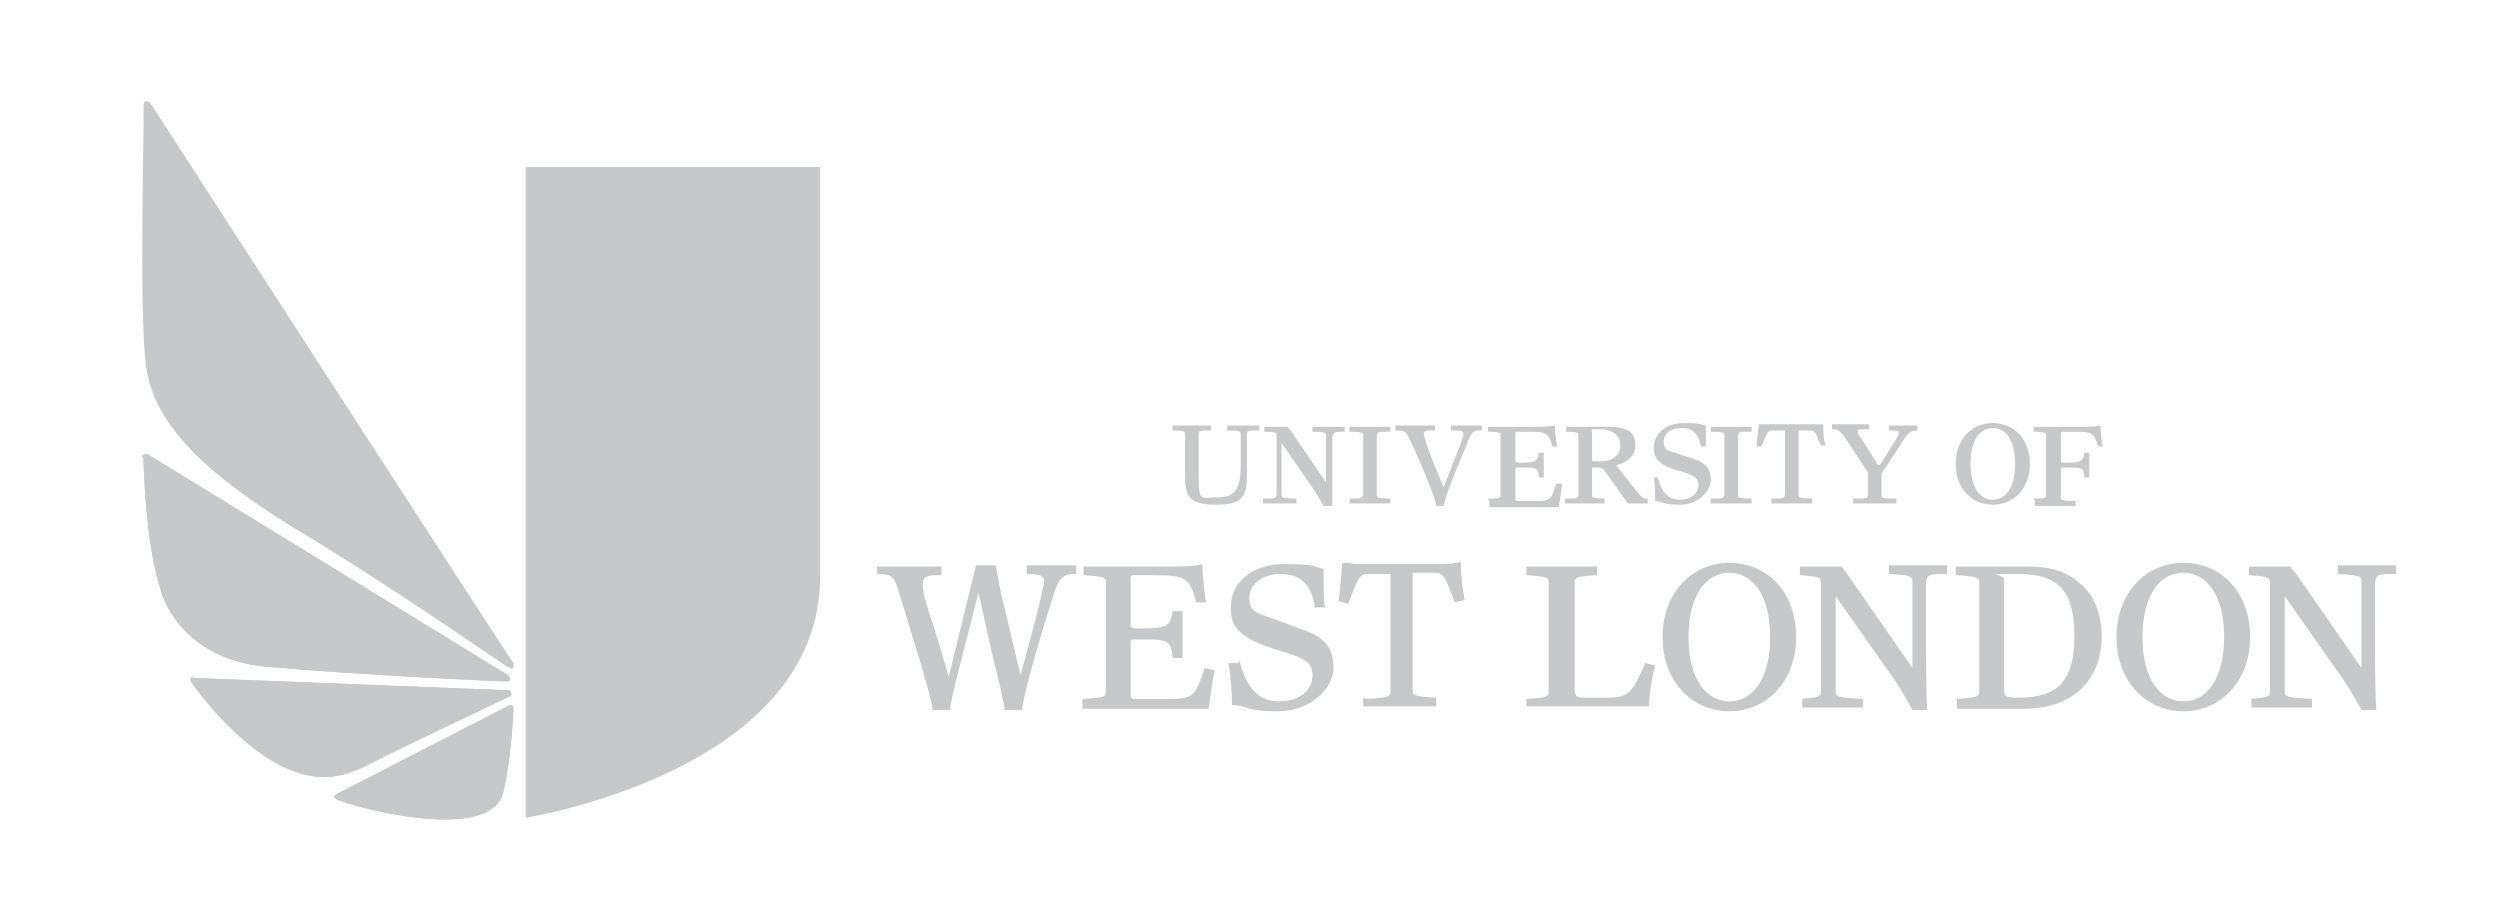
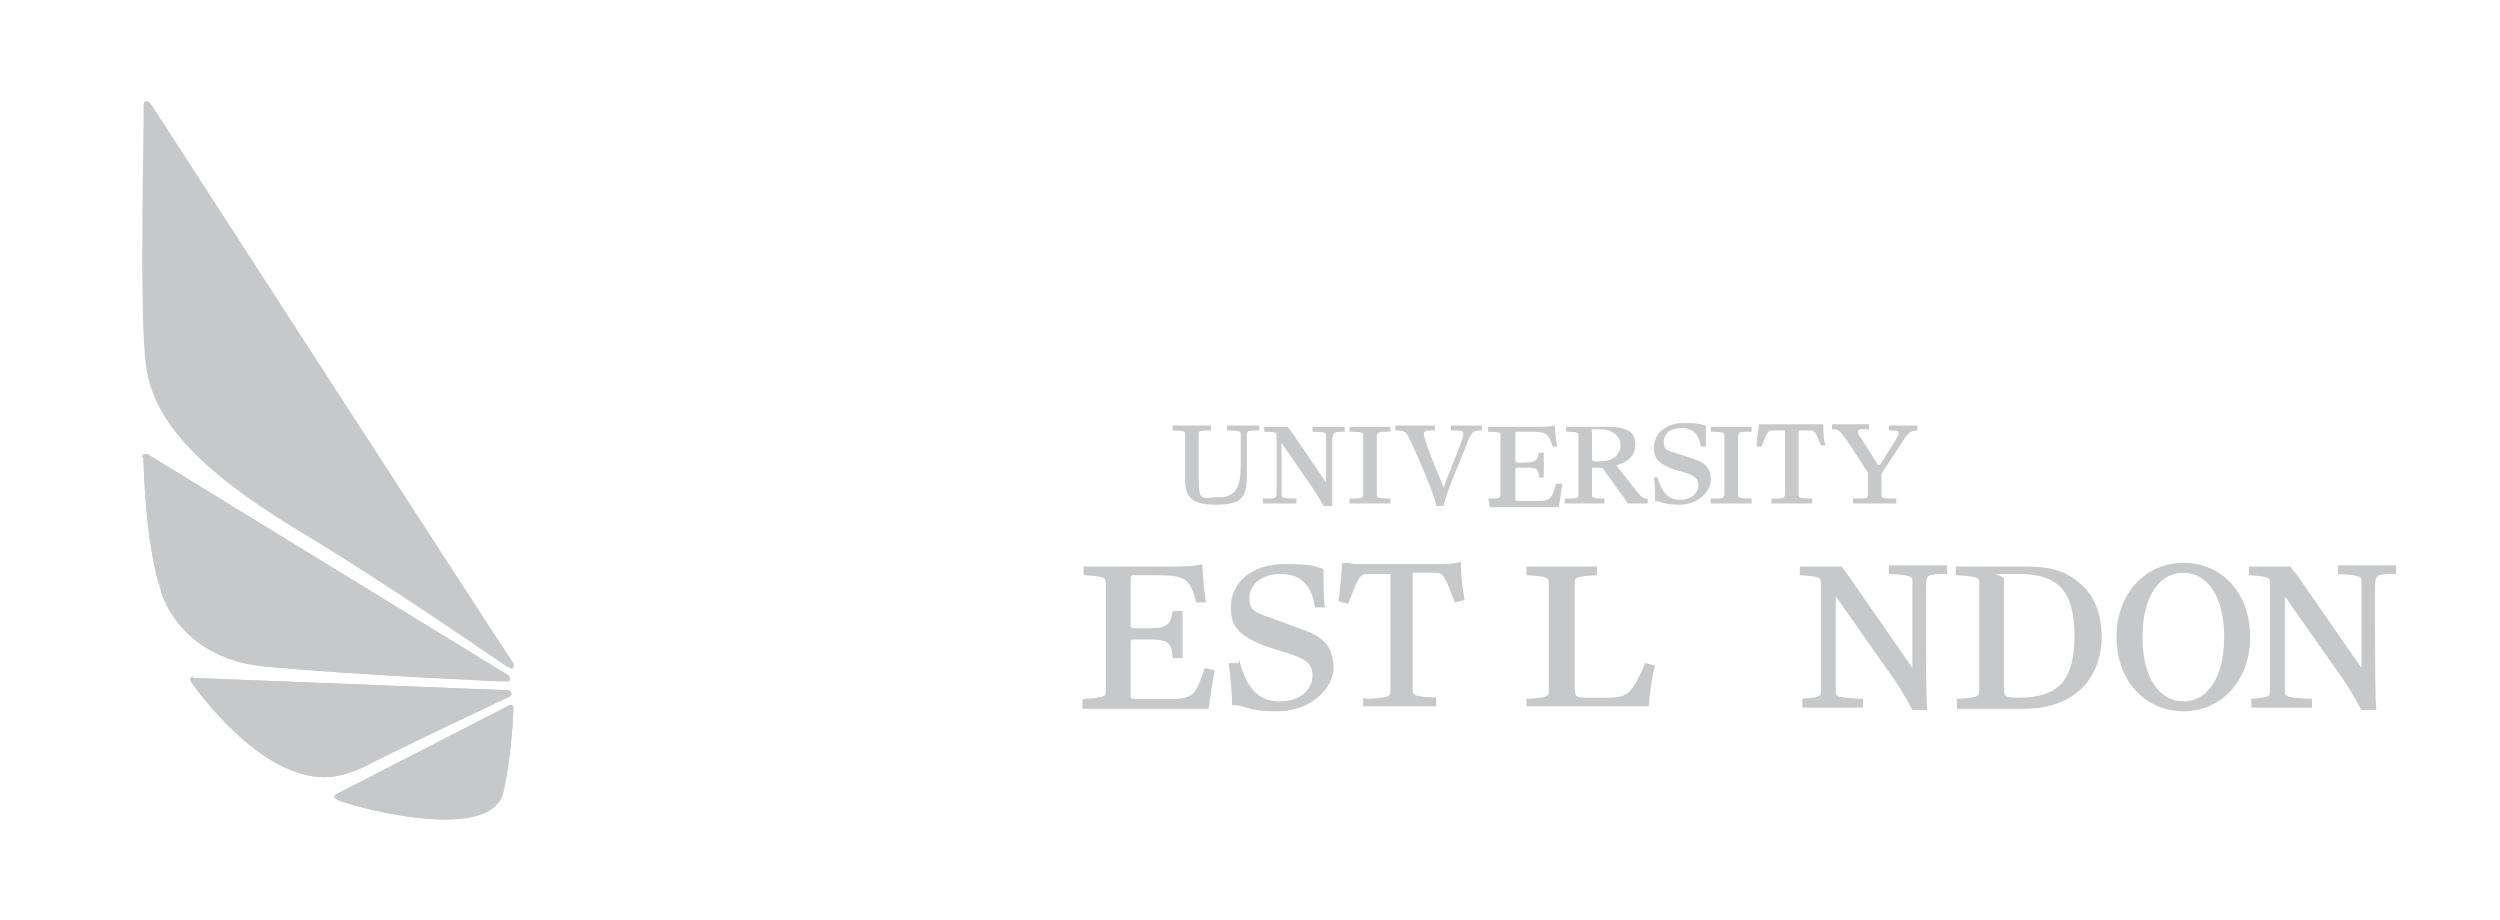
<svg xmlns="http://www.w3.org/2000/svg" viewBox="0 0 202.1 74.4">
  <defs>
    <style>      .cls-1 {        clip-path: url(#clippath-1);      }      .cls-2 {        clip-path: url(#clippath-2);      }      .cls-3 {        fill: #c7c8ca;      }      .cls-4 {        clip-path: url(#clippath);      }    </style>
    <clipPath id="clippath">
      <path class="cls-3" d="M11.6,37c0,.1.1,6.8,1.4,10.7,0,.2,1.5,5.6,8.6,6.2,7.7.7,19.3,1.2,19.4,1.2h0c.1,0,.2,0,.2-.2,0-.1,0-.2-.1-.3l-29.2-17.9s0,0-.1,0c-.1,0-.3,0-.3.3" />
    </clipPath>
    <clipPath id="clippath-1">
      <path class="cls-3" d="M15.7,54.7c-.1,0-.5,0-.2.5,0,0,3.3,4.8,7.4,6.8,2.5,1.1,4.1,1.1,6.5,0,2.9-1.5,11.8-5.7,11.8-5.7.1,0,.2-.2.1-.3,0-.1-.1-.2-.3-.2l-25.5-1h0" />
    </clipPath>
    <clipPath id="clippath-2">
      <path class="cls-3" d="M41.2,57l-14,7.2c-.4.2,0,.4,0,.4.2.3,12.5,3.9,13.5-.6.7-3.2.8-6.6.8-6.6,0-.3,0-.4-.2-.4s-.1,0-.2,0" />
    </clipPath>
  </defs>
  <g>
    <g id="Layer_1">
      <g>
-         <path class="cls-3" d="M71,45.8h5.1v.7c-1.1,0-1.5,0-1.5.8s.4,1.9.9,3.4l1.2,4h0l2.2-9h1.6c.2,1.1.4,2.3.7,3.4l1.3,5.5h0l1.2-4.5c.4-1.5.7-2.9.7-3.1,0-.5-.4-.6-1.4-.6v-.7h4v.7c-1.1,0-1.4.3-1.9,1.9-1.3,4.1-2.3,7.7-2.5,9.1h-1.4c0-.4-.4-2.2-.9-4.1l-1.2-5.4h0l-1.4,5.5c-.5,1.9-.9,3.6-.9,4h-1.4c-.1-1.1-1.6-5.8-2.6-9.1-.5-1.7-.6-1.9-1.9-1.9v-.7Z" />
        <path class="cls-3" d="M87.6,56.5c1.7-.1,1.8-.2,1.8-.6,0-.6,0-1.9,0-4.4s0-3.8,0-4.4c0-.4-.1-.5-1.8-.6v-.7h6.8c1,0,2.1,0,2.8-.2,0,.8.2,2.7.3,3.1h-.8c-.5-2-.9-2.2-3.4-2.2h-1.6c-.2,0-.3,0-.3.3v3.7c0,.2,0,.3.6.3h.5c2,0,2.1-.3,2.3-1.4h.8c0,.5,0,1.1,0,1.9s0,1.4,0,1.9h-.8c-.1-1.2-.3-1.5-1.8-1.5h-1.3c-.2,0-.3,0-.3.3v4.2c0,.2,0,.3.3.3h3.1c1.5,0,1.8-.4,2.2-1.4l.4-1.1.8.2c-.2.9-.4,2.4-.5,3.1h-10.2v-.7Z" />
        <path class="cls-3" d="M100.2,53.4c.5,2,1.4,3.3,3.2,3.3s2.7-1,2.7-2.1-.8-1.4-2-1.8l-1.3-.4c-3-1-3.3-2-3.3-3.3,0-2.1,1.8-3.5,4.3-3.5s2.4.2,3.2.4c0,.2,0,.5,0,.7,0,.8,0,1.6.1,2.4h-.8c-.3-2-1.3-2.7-2.8-2.7s-2.5.9-2.5,1.9.4,1.2,1.6,1.6l2.7,1c1.8.6,2.5,1.5,2.5,3.1s-1.8,3.5-4.5,3.5-2.5-.5-3.7-.5c0-.8-.1-2.3-.3-3.4h.8Z" />
        <path class="cls-3" d="M110.5,56.5c1.8-.1,1.9-.2,1.9-.6,0-.3,0-.9,0-1.9v-7.6h-1.9c-.6,0-.8.5-1.5,2.4l-.8-.2c.1-.6.2-1.6.3-3.1.3,0,.6,0,1,.1.3,0,.6,0,1,0h5.7c.7,0,1.3,0,1.9-.2,0,1.5.2,2.4.3,3.1l-.8.2c-.7-1.9-.9-2.4-1.5-2.4h-1.9v7.6c0,1,0,1.5,0,1.9,0,.4.1.5,1.9.6v.7h-5.9v-.7Z" />
        <path class="cls-3" d="M123.4,56.5c1.7-.1,1.8-.2,1.8-.6,0-.6,0-1.9,0-4.4s0-3.8,0-4.4c0-.4-.1-.5-1.8-.6v-.7h5.7v.7c-1.7.1-1.8.2-1.8.6,0,.3,0,1.3,0,2.1v6.5c0,.6.2.7.7.7h2c1.7,0,2-.5,3-2.8l.8.2c-.2.6-.5,2.5-.5,3.3h-9.9v-.7Z" />
-         <path class="cls-3" d="M139.8,45.5c3.1,0,5.4,2.4,5.4,6s-2.4,6-5.4,6-5.4-2.4-5.4-6,2.4-6,5.4-6M139.8,56.7c1.8,0,3.3-1.7,3.3-5.2s-1.5-5.2-3.3-5.2-3.3,1.7-3.3,5.2,1.5,5.2,3.3,5.2" />
        <path class="cls-3" d="M145.5,56.5c1.6-.1,1.7-.2,1.7-.6,0-.6,0-1.9,0-4.4s0-3.8,0-4.4c0-.4-.1-.5-1.7-.6v-.7h3.4c.1.2.3.4.5.7l5.2,7.5h0v-2.6c0-2.5,0-3.8,0-4.4,0-.4-.1-.5-1.9-.6v-.7h4.7v.7c-1.5,0-1.7,0-1.7,1,0,.9,0,1.9,0,2.8,0,3.2,0,5.9.1,7.2h-1.2c-.7-1.3-1.3-2.3-2.2-3.5l-4-5.7h0v3.3c0,2.5,0,3.8,0,4.4,0,.4.1.5,2.2.6v.7h-4.9v-.7Z" />
        <path class="cls-3" d="M158.1,56.5c1.8-.1,1.9-.2,1.9-.6,0-.6,0-1.9,0-4.4s0-3.8,0-4.4c0-.4-.1-.5-1.9-.6v-.7h5.7c2.3,0,3.4.5,4.5,1.5,1,.9,1.6,2.3,1.6,4.2,0,2.9-1.8,5.8-6.3,5.8h-5.4v-.7ZM162,55.7c0,.6.1.7,1.2.7,3.2,0,4.5-1.4,4.5-5s-1.3-5-4.5-5-1.2,0-1.2.4v8.8Z" />
        <path class="cls-3" d="M176.5,45.5c3.1,0,5.4,2.4,5.4,6s-2.4,6-5.4,6-5.4-2.4-5.4-6,2.4-6,5.4-6M176.5,56.7c1.8,0,3.3-1.7,3.3-5.2s-1.5-5.2-3.3-5.2-3.3,1.7-3.3,5.2,1.5,5.2,3.3,5.2" />
        <path class="cls-3" d="M181.8,56.5c1.6-.1,1.7-.2,1.7-.6,0-.6,0-1.9,0-4.4s0-3.8,0-4.4c0-.4-.1-.5-1.7-.6v-.7h3.4c0,.2.3.4.5.7l5.2,7.5h0v-2.6c0-2.5,0-3.8,0-4.4,0-.4-.1-.5-1.9-.6v-.7h4.7v.7c-1.5,0-1.7,0-1.7,1,0,.9,0,1.9,0,2.8,0,3.2,0,5.9.1,7.2h-1.2c-.7-1.3-1.3-2.3-2.2-3.5l-4-5.7h0v3.3c0,2.5,0,3.8,0,4.4,0,.4.1.5,2.2.6v.7h-4.9v-.7Z" />
      </g>
      <g>
-         <path class="cls-3" d="M42.5,66.1s23.8-3.7,23.8-19.5V13.5h-23.8v52.5Z" />
        <path class="cls-3" d="M41,53.9c-.5-.3-9.5-6.6-17.2-11.2-8-4.9-11.5-8.9-12-13.2-.6-4.4-.1-20.8-.2-21,0-.4.4-.4.6-.1,0,0,29.1,45,29.3,45.2.1.2,0,.7-.4.3" />
        <g>
          <path class="cls-3" d="M11.6,37c0,.1.1,6.8,1.4,10.7,0,.2,1.5,5.6,8.6,6.2,7.7.7,19.3,1.2,19.4,1.2h0c.1,0,.2,0,.2-.2,0-.1,0-.2-.1-.3l-29.2-17.9s0,0-.1,0c-.1,0-.3,0-.3.3" />
          <g class="cls-4">
            <rect class="cls-3" x="11.3" y="36.1" width="30.3" height="19.5" transform="translate(-1.6 .9) rotate(-2)" />
          </g>
        </g>
        <g>
          <path class="cls-3" d="M15.7,54.7c-.1,0-.5,0-.2.5,0,0,3.3,4.8,7.4,6.8,2.5,1.1,4.1,1.1,6.5,0,2.9-1.5,11.8-5.7,11.8-5.7.1,0,.2-.2.1-.3,0-.1-.1-.2-.3-.2l-25.5-1h0" />
          <g class="cls-1">
            <rect class="cls-3" x="15.1" y="54.2" width="26.5" height="9.4" transform="translate(-2.2 1.1) rotate(-2.2)" />
          </g>
        </g>
        <g>
          <path class="cls-3" d="M41.2,57l-14,7.2c-.4.2,0,.4,0,.4.2.3,12.5,3.9,13.5-.6.7-3.2.8-6.6.8-6.6,0-.3,0-.4-.2-.4s-.1,0-.2,0" />
          <g class="cls-2">
            <rect class="cls-3" x="26.5" y="56.4" width="15.6" height="12.7" transform="translate(-4.9 3) rotate(-4.6)" />
          </g>
        </g>
      </g>
      <g>
        <path class="cls-3" d="M94.7,34.4h3.2v.4c-.9,0-1,0-1,.3,0,.3,0,1,0,3.3s.2,1.8,1.6,1.8,1.8-.8,1.8-2.6,0-2.2,0-2.5c0-.2,0-.3-1.1-.3v-.4h2.6v.4c-.9,0-1,0-1,.3,0,.3,0,1,0,3s-.2,2.7-2.5,2.7-2.5-.8-2.5-2.4,0-3,0-3.3c0-.2,0-.3-1-.3v-.4Z" />
        <path class="cls-3" d="M102.2,40.3c.9,0,.9,0,1-.3,0-.3,0-1,0-2.4s0-2.1,0-2.4c0-.2,0-.3-1-.3v-.4h1.9c0,.1.2.2.3.4l2.8,4.1h0v-1.4c0-1.4,0-2.1,0-2.4,0-.2,0-.3-1.1-.3v-.4h2.6v.4c-.8,0-.9,0-1,.5,0,.5,0,1,0,1.5,0,1.8,0,3.2,0,4h-.7c-.4-.7-.7-1.2-1.2-1.9l-2.2-3.2h0v1.8c0,1.4,0,2.1,0,2.4,0,.2,0,.3,1.2.3v.4h-2.7v-.4Z" />
        <path class="cls-3" d="M109.1,40.3c1,0,1,0,1.1-.3,0-.3,0-1,0-2.4s0-2.1,0-2.4c0-.2,0-.3-1.1-.3v-.4h3.3v.4c-1,0-1,0-1.1.3,0,.3,0,1,0,2.4s0,2.1,0,2.4c0,.2,0,.3,1.1.3v.4h-3.3v-.4Z" />
        <path class="cls-3" d="M112.9,34.4h3.1v.4h-.4c-.4,0-.5.1-.5.3s.4,1.4.9,2.6l.7,1.7.7-1.8c.4-1,.9-2.2.9-2.5s-.1-.3-1-.3v-.4h2.5v.4h-.3c-.4,0-.6.2-1,1.3-1.5,3.6-1.6,4-1.8,4.8h-.6c0-.6-1.6-4.3-2.1-5.3-.4-.8-.4-.8-1.2-.8v-.4Z" />
        <path class="cls-3" d="M120.3,40.3c.9,0,1,0,1-.3,0-.3,0-1,0-2.4s0-2.1,0-2.4c0-.2,0-.3-1-.3v-.4h3.8c.6,0,1.2,0,1.6-.1,0,.4.1,1.5.2,1.7h-.4c-.3-1.1-.5-1.2-1.9-1.2h-.9c-.1,0-.2,0-.2.2v2.1c0,.1,0,.2.3.2h.3c1.1,0,1.2-.2,1.3-.8h.4c0,.3,0,.6,0,1s0,.8,0,1h-.4c0-.7-.2-.8-1-.8h-.7c-.1,0-.2,0-.2.2v2.3c0,.1,0,.2.2.2h1.7c.8,0,1-.2,1.2-.8l.2-.6h.5c-.1.6-.2,1.5-.3,1.9h-5.6v-.4Z" />
        <path class="cls-3" d="M126.6,40.3c.9,0,1,0,1-.3,0-.3,0-1,0-2.4s0-2.1,0-2.4c0-.2,0-.3-1-.3v-.4h3.5c.7,0,1.1.1,1.5.3.4.2.6.6.6,1.2,0,1.3-1.5,1.6-1.5,1.6s0,.1.1.2l1.5,1.9c.4.5.5.6.9.6v.4h-1.6l-2-2.8c0,0-.1-.1-.5-.1s-.4,0-.4.1c0,1.6,0,1.9,0,2.1,0,.2,0,.3,1,.3v.4h-3.2v-.4ZM128.7,37.1c0,.2,0,.2.6.2,1.4,0,1.7-.8,1.7-1.3,0-.7-.6-1.3-1.6-1.3s-.7,0-.7.3v2.1Z" />
        <path class="cls-3" d="M134,38.6c.3,1.1.8,1.8,1.8,1.8s1.5-.6,1.5-1.2-.5-.8-1.1-1l-.7-.2c-1.6-.5-1.8-1.1-1.8-1.8,0-1.2,1-2,2.4-2s1.3.1,1.8.2c0,.1,0,.3,0,.4,0,.4,0,.9,0,1.3h-.4c-.2-1.1-.7-1.5-1.6-1.5s-1.4.5-1.4,1.1.2.7.9.9l1.5.5c1,.3,1.4.8,1.4,1.7s-1,2-2.5,2-1.4-.3-2-.3c0-.5,0-1.3-.1-1.9h.4Z" />
        <path class="cls-3" d="M138.3,40.3c1,0,1,0,1.1-.3,0-.3,0-1,0-2.4s0-2.1,0-2.4c0-.2,0-.3-1.1-.3v-.4h3.3v.4c-1,0-1,0-1.1.3,0,.3,0,1,0,2.4s0,2.1,0,2.4c0,.2,0,.3,1.1.3v.4h-3.3v-.4Z" />
        <path class="cls-3" d="M143.2,40.3c1,0,1,0,1.1-.3,0-.2,0-.5,0-1v-4.2h-1.1c-.3,0-.4.3-.8,1.3h-.4c0-.4.1-1,.2-1.8.2,0,.4,0,.5,0,.2,0,.4,0,.5,0h3.1c.4,0,.7,0,1.1,0,0,.8,0,1.3.2,1.7h-.4c-.4-1-.5-1.2-.8-1.2h-1v4.2c0,.5,0,.8,0,1,0,.2,0,.3,1.1.3v.4h-3.3v-.4Z" />
        <path class="cls-3" d="M151,38.2l-1.5-2.3c-.8-1.2-.9-1.2-1.4-1.2v-.4h3v.4c-.9,0-.9,0-.9.2s0,.2.3.6l1.2,1.9c0,.1.1.2.2.2s.1-.1.2-.2l1-1.6c.3-.5.4-.7.4-.8,0-.2-.2-.2-.8-.2v-.4h2.3v.4c-.5,0-.8.2-1.2.9l-1.7,2.6v1.6c0,.4,0,.4,1.2.4v.4h-3.5v-.4c1.2,0,1.2,0,1.2-.4v-1.6Z" />
-         <path class="cls-3" d="M161.1,34.2c1.7,0,3,1.3,3,3.3s-1.3,3.3-3,3.3-3-1.3-3-3.3,1.3-3.3,3-3.3M161.1,40.4c1,0,1.8-.9,1.8-2.9s-.8-2.9-1.8-2.9-1.8.9-1.8,2.9.8,2.9,1.8,2.9" />
-         <path class="cls-3" d="M164.4,40.3c.9,0,1,0,1-.3,0-.3,0-1,0-2.4s0-2.1,0-2.4c0-.2,0-.3-1-.3v-.4h3.8c.6,0,1.2,0,1.6-.1,0,.4.1,1.5.2,1.7h-.4c-.3-1.1-.5-1.2-1.9-1.2h-.9c-.1,0-.2,0-.2.2v2.1c0,.1,0,.2.3.2h.3c1.1,0,1.2-.2,1.3-.8h.4c0,.3,0,.6,0,1s0,.8,0,1h-.4c0-.7-.2-.8-1-.8h-.7c-.1,0-.2,0-.2.2v2.2c0,.2,0,.3,1.2.3v.4h-3.3v-.4Z" />
      </g>
    </g>
  </g>
</svg>